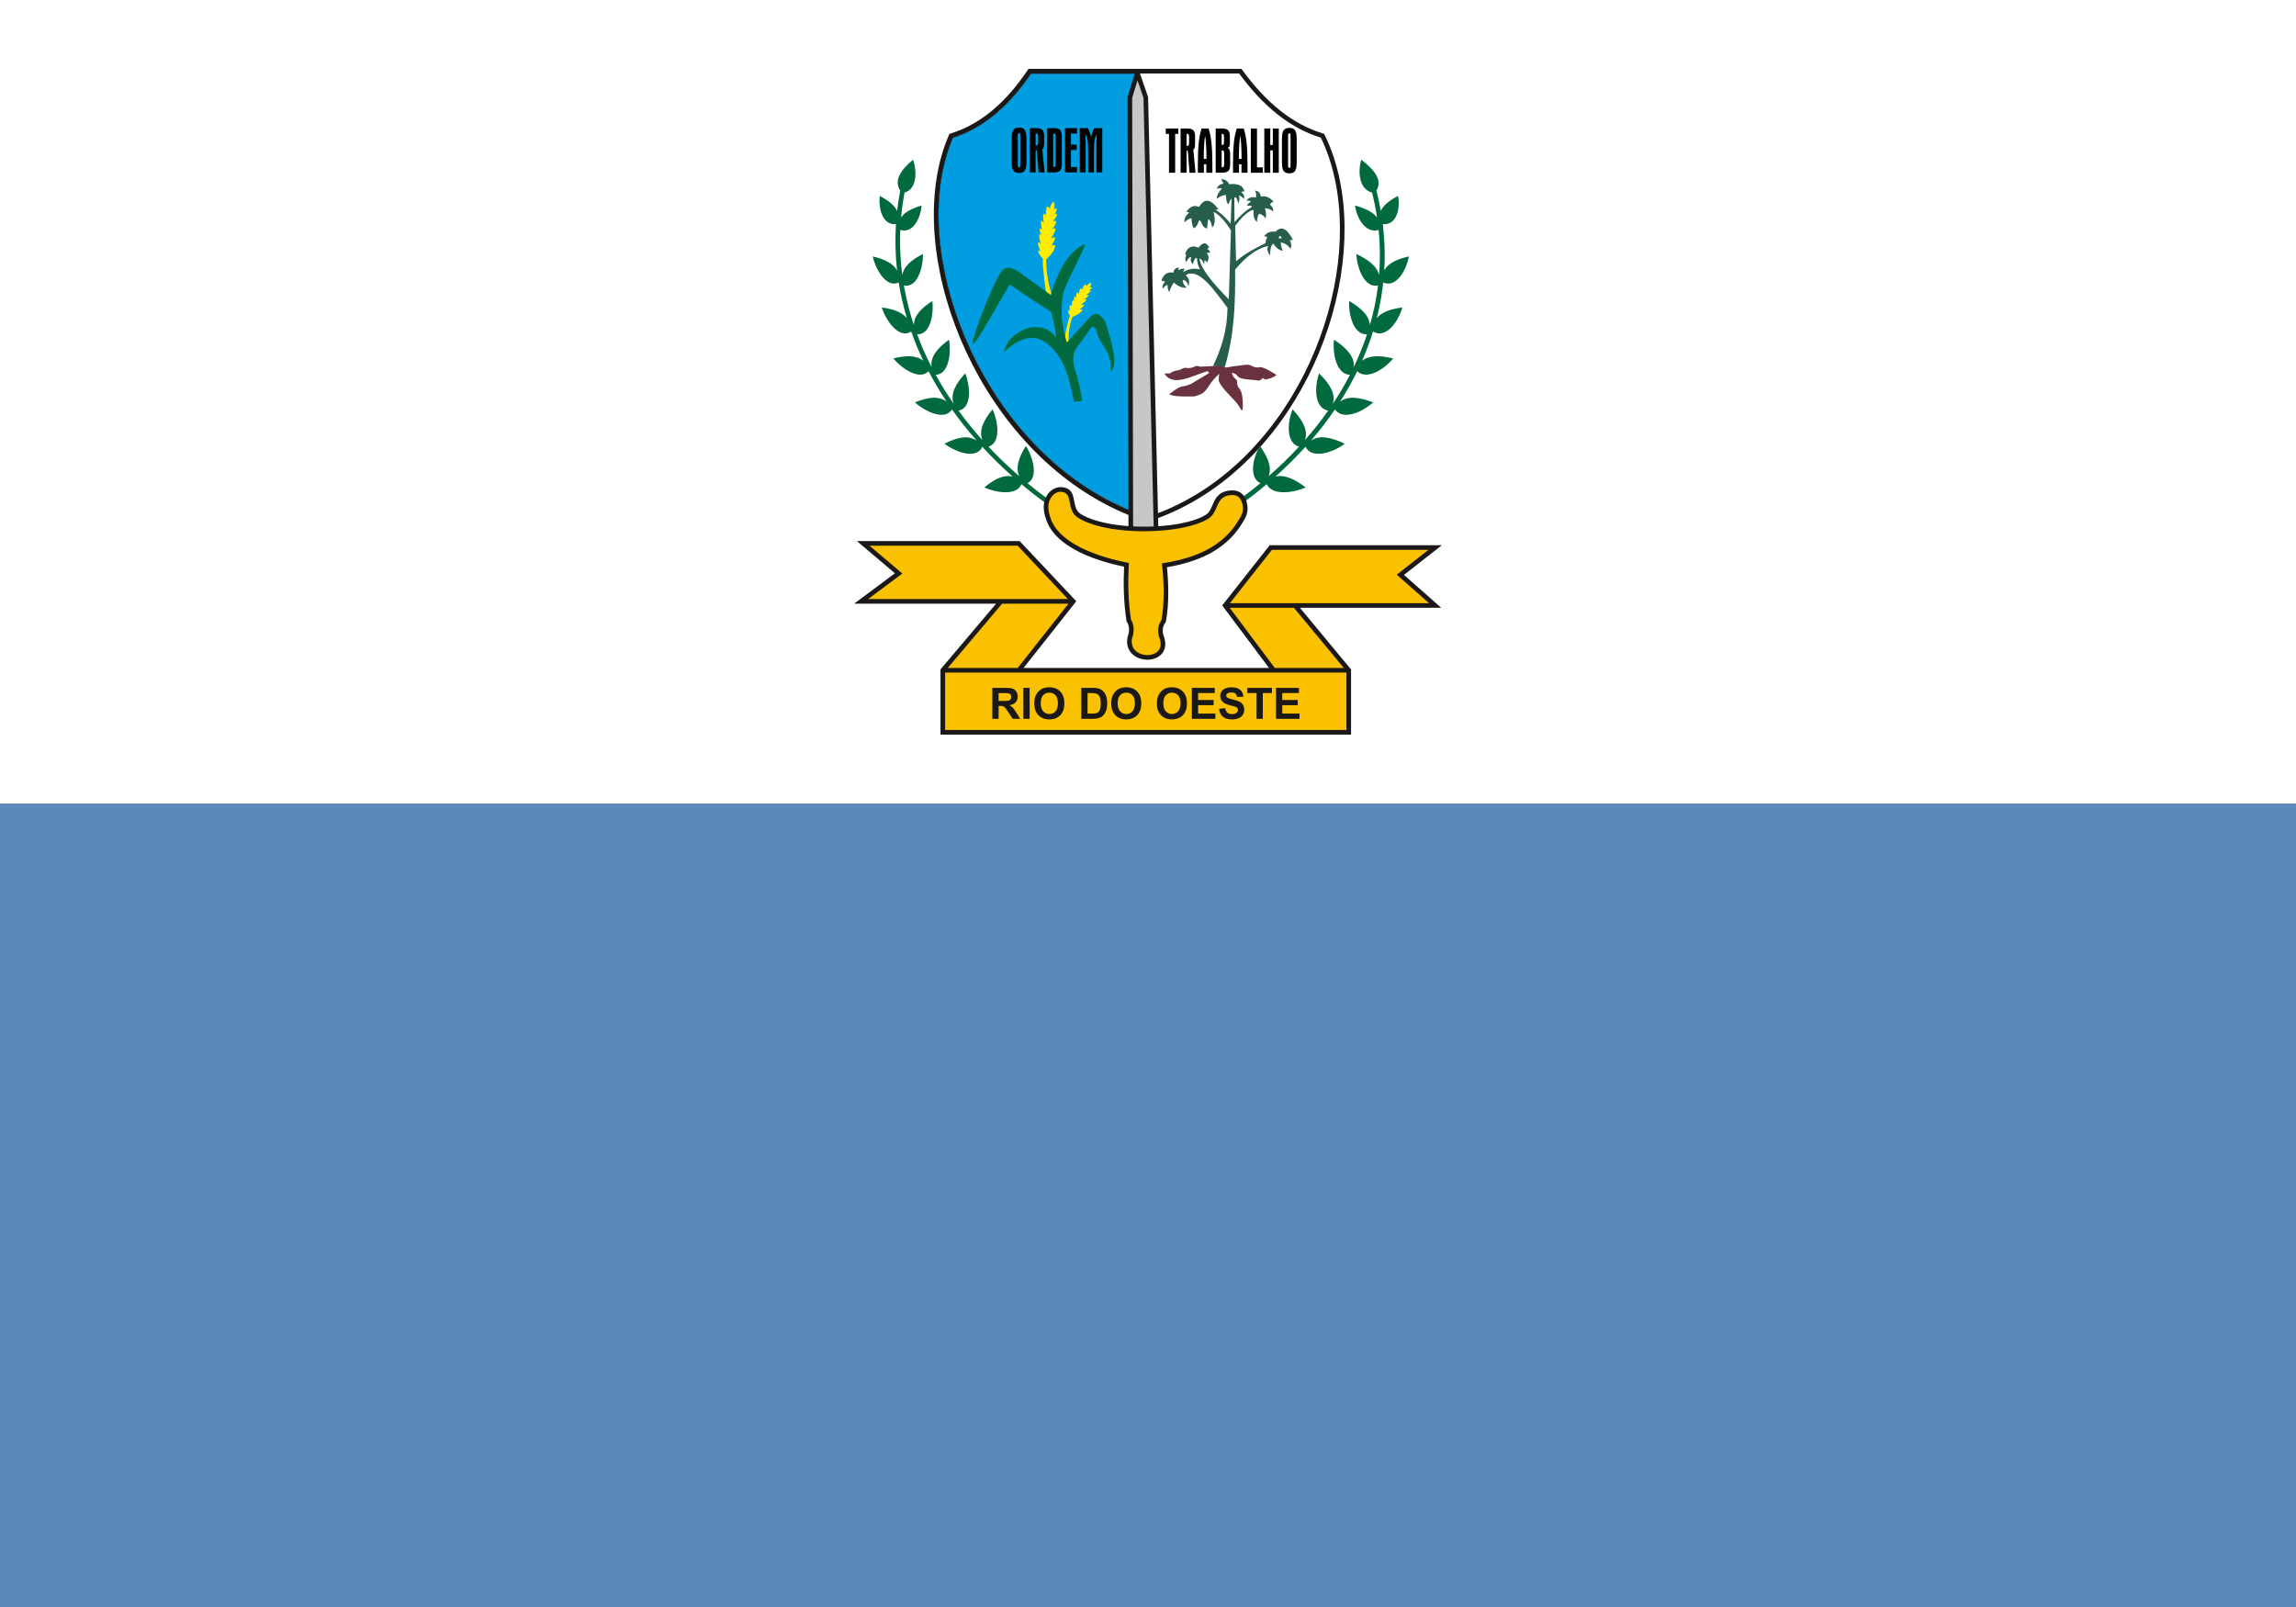
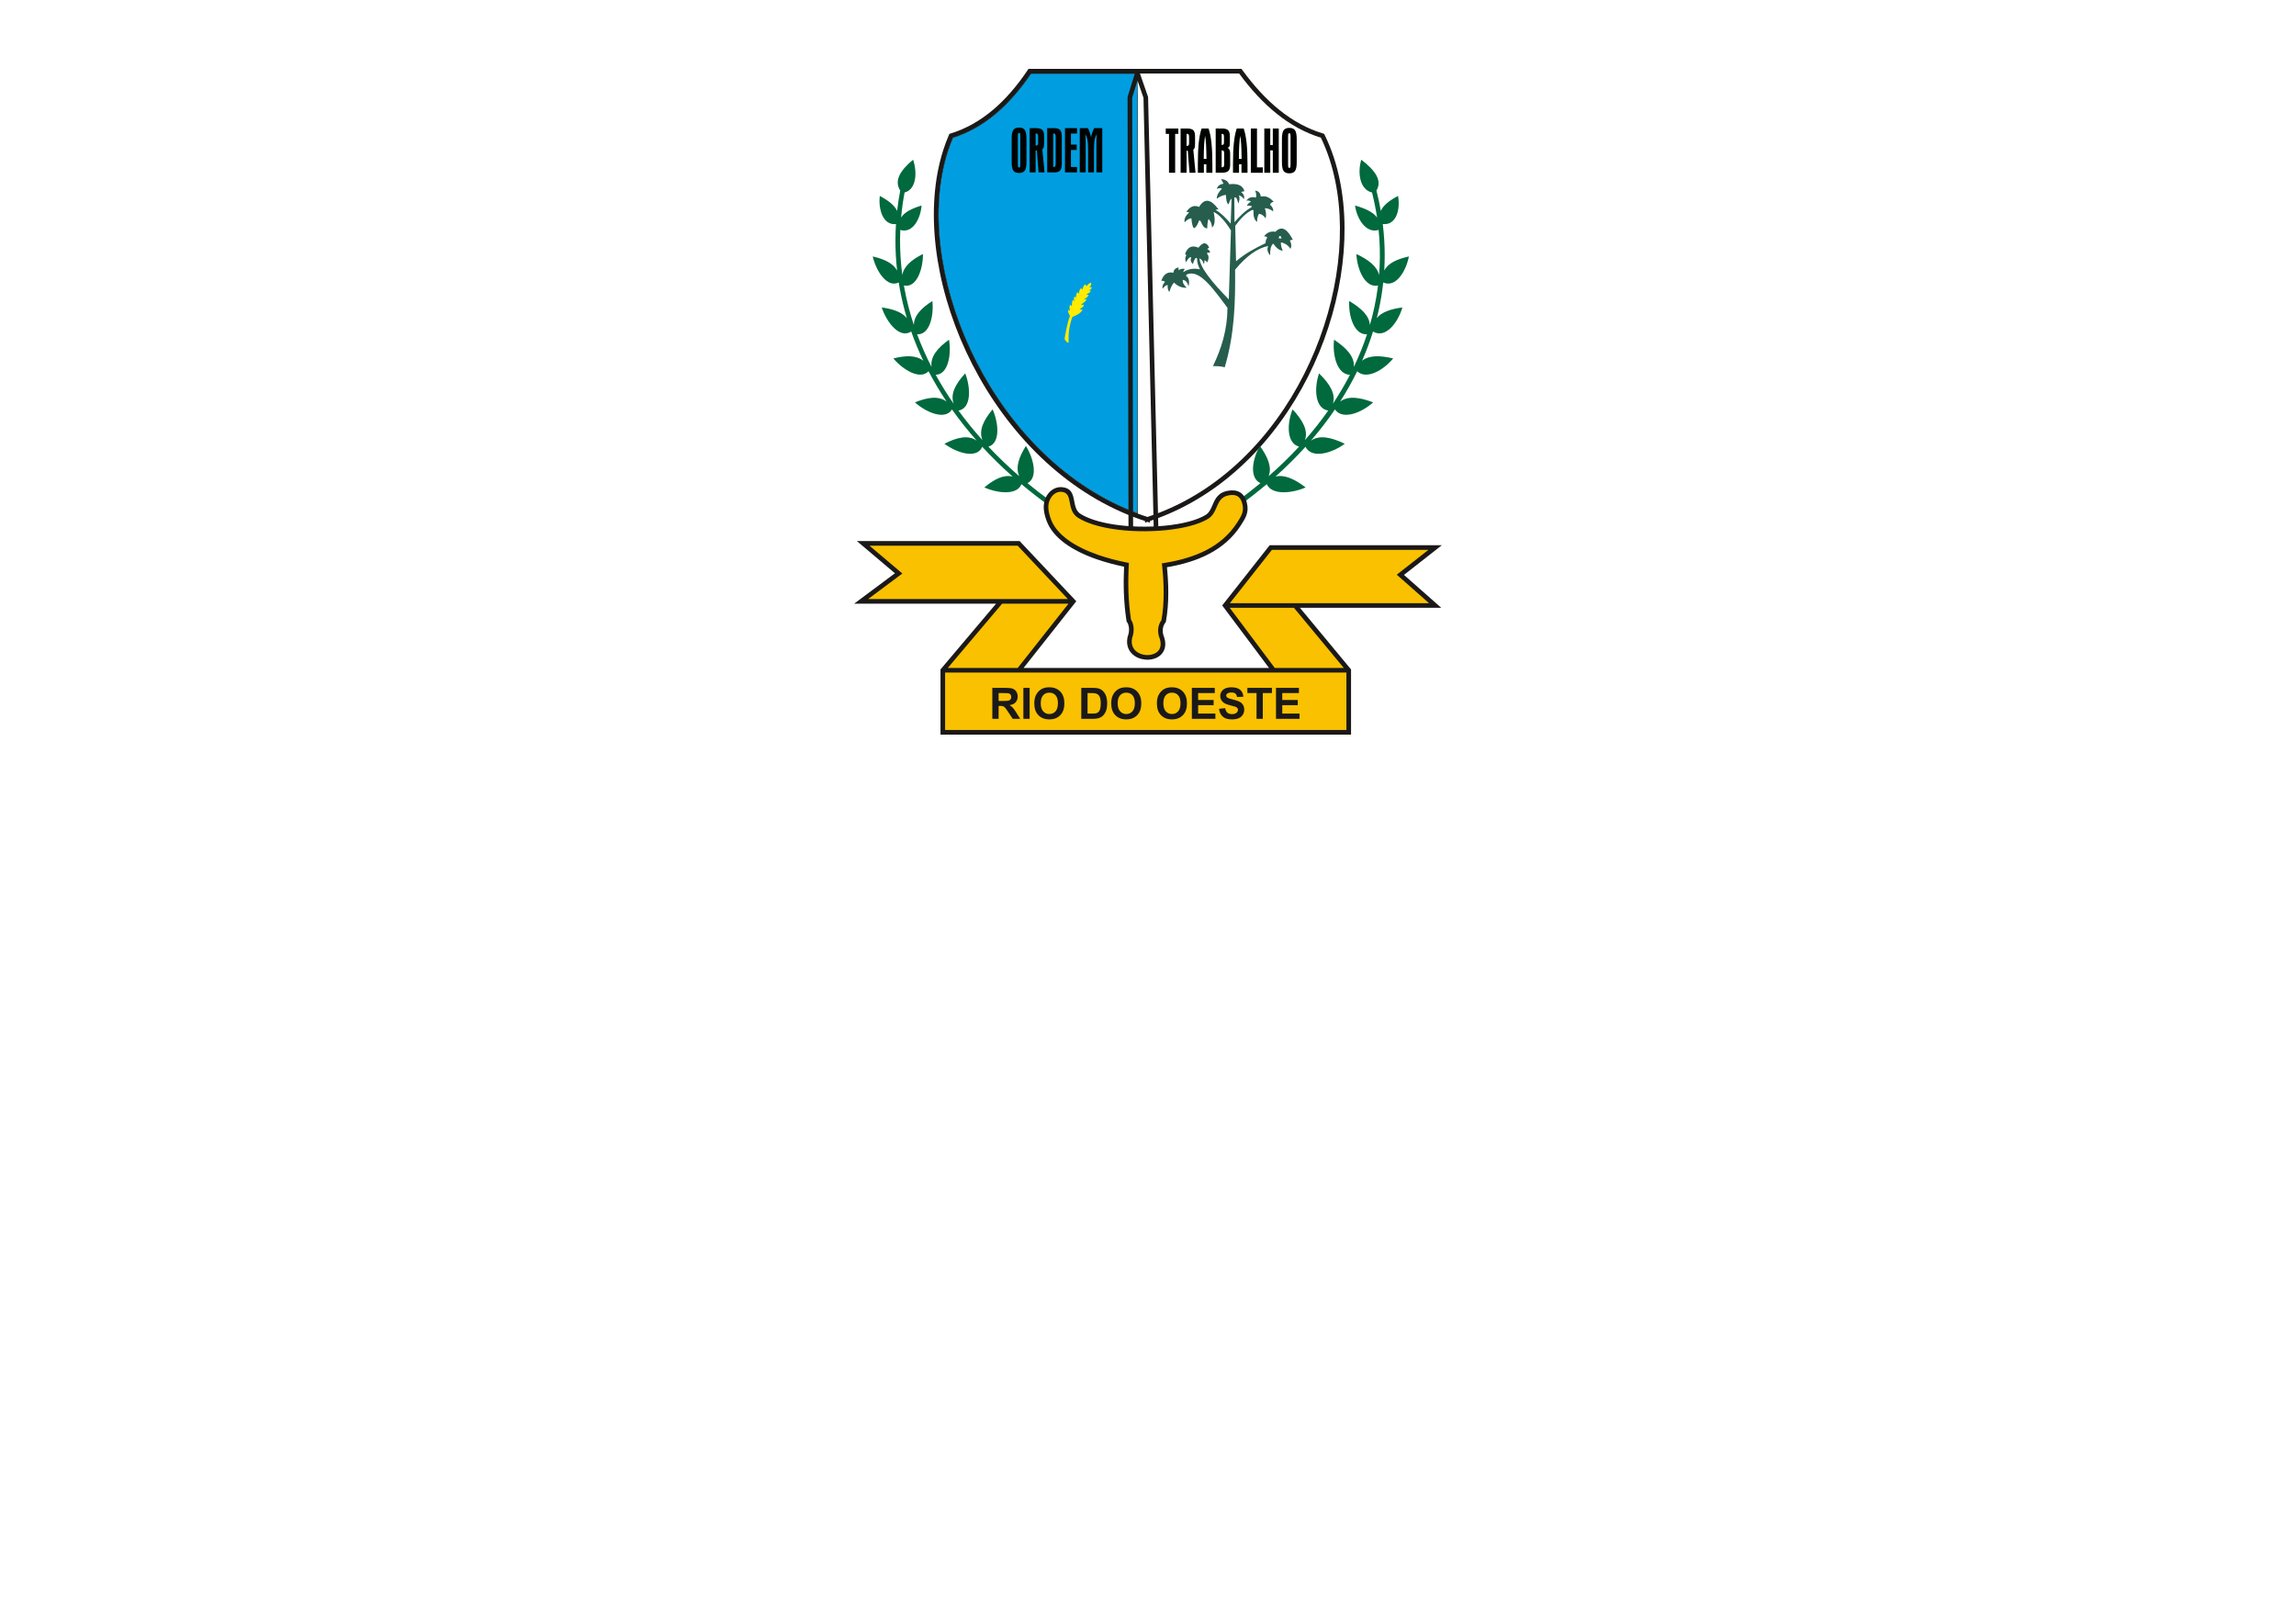
<svg xmlns="http://www.w3.org/2000/svg" version="1.1" width="1000" height="700" id="svg59">
  <defs id="defs63" />
  <rect style="display:inline;fill:#ffffff;stroke-width:1" id="rect5494" width="1000" height="700" x="0" y="0" />
-   <rect style="display:inline;fill:#5d89ba;fill-opacity:1" id="rect5518" width="1000" height="350" x="0" y="350" />
  <g id="Layer1000" transform="matrix(0.58,0,0,0.58,274.551,-130.105)" style="display:inline">
    <path d="m 380.908,279.52 v 330.482 c -3.271,-1.21 -6.497,-2.508 -9.679,-3.893 -52.322,-22.771 -92.386,-68.473 -115.966,-119.15 v -0.007 c -23.57,-50.654 -30.658,-106.213 -17.045,-148.742 1.152,-3.602 2.457,-7.112 3.911,-10.518 11.763,-3.703 22.429,-9.832 32.165,-18.008 9.697,-8.143 18.48,-18.324 26.512,-30.165 h 75.691 1.095 0.178 1.097 0.178 1.097 0.176 z" style="fill:#009ee0;fill-rule:evenodd;stroke:#1b1918;stroke-width:0.376;stroke-linecap:butt;stroke-linejoin:miter;stroke-dasharray:none" id="path2" />
    <path d="m 386.03,613.62 0.027,0.009 c 0.7,0.234 1.393,0.484 2.097,0.709 l 0.003,0.098 0.142,-0.049 0.145,0.049 -0.002,-0.098 C 508.094,575.346 563.378,415.173 519.755,326.276 495.693,319.071 475.527,301.853 458.025,277.781 h -76.609 -0.101 -0.482 z" style="fill:#ffffff;fill-rule:evenodd;stroke-width:1.739" id="path4" />
    <path d="m 300.807,279.52 c -8.033,11.841 -16.815,22.021 -26.512,30.165 -9.737,8.177 -20.402,14.306 -32.165,18.008 -1.454,3.406 -2.759,6.916 -3.911,10.518 -13.613,42.529 -6.525,98.088 17.045,148.742 v 0.007 c 23.58,50.676 63.644,96.379 115.966,119.15 5.55,2.415 11.237,4.572 17.054,6.448 l 0.009,-0.003 0.009,0.003 c 7.83,-2.572 15.367,-5.661 22.6,-9.21 47.888,-23.499 83.242,-67.412 103.217,-115.936 19.972,-48.514 24.558,-101.59 10.921,-143.437 -1.842,-5.652 -4.01,-11.084 -6.509,-16.257 -11.968,-3.694 -22.982,-9.826 -33.186,-18.014 -10.16,-8.152 -19.511,-18.339 -28.199,-30.185 h -75.728 -1.098 -0.176 -1.097 -0.178 -1.097 -0.178 -1.095 z m -28.74,27.502 c 9.654,-8.108 18.391,-18.308 26.381,-30.206 l 0.52,-0.774 h 0.92 76.609 1.095 0.178 1.097 0.178 1.097 0.176 1.098 76.609 0.882 l 0.524,0.72 c 8.665,11.917 17.977,22.129 28.085,30.24 10.062,8.074 20.925,14.074 32.734,17.61 l 0.723,0.217 0.337,0.686 c 2.727,5.556 5.067,11.368 7.029,17.387 13.889,42.62 9.258,96.577 -11.017,145.828 -20.271,49.242 -56.196,93.829 -104.9,117.729 -7.151,3.509 -14.561,6.568 -22.222,9.126 l 0.026,1.28 -1.918,-0.646 -1.8,0.617 -0.043,-1.223 c -5.668,-1.855 -11.211,-3.969 -16.621,-6.323 C 316.691,586.157 276.023,539.799 252.114,488.42 l -0.002,8.7e-4 c -23.919,-51.405 -31.076,-107.904 -17.195,-151.269 1.271,-3.971 2.719,-7.833 4.344,-11.568 l 0.318,-0.73 0.769,-0.235 c 11.591,-3.529 22.109,-9.525 31.719,-17.596 z" style="fill:#1b1918;fill-rule:evenodd;stroke-width:1.739" id="path6" />
-     <path d="m 375.793,622.167 -0.703,-324.707 5.623,-18.274 6.325,18.274 7.731,324.707 z" style="fill:#c5c7c8;fill-rule:evenodd;stroke-width:1.739" id="path8" />
    <path d="m 374.061,622.167 -0.703,-324.707 -5.2e-4,-0.266 0.075,-0.244 5.623,-18.274 0.755,-2.454 1.688,-0.058 0.851,2.458 6.325,18.273 0.089,0.257 0.005,0.266 7.731,324.707 0.042,1.78 h -1.774 -18.976 -1.728 z m 2.761,-324.441 0.698,322.702 h 15.474 l -7.682,-322.66 -4.501,-13.004 z" style="fill:#1b1918;fill-rule:evenodd;stroke-width:1.739" id="path10" />
    <path d="m 315.241,445.652 c -2.902,-9.19 -3.845,-18.381 -3.447,-27.573" style="fill:none;stroke-width:1.739" id="path12" />
    <path d="m 174.829,632.421 h 116.756 l 40.967,43.528 H 173.293 l 28.165,-20.996 z" style="display:inline;fill:#fac100;fill-rule:evenodd;stroke-width:1.739" id="path14" />
    <path d="m 234.617,727.703 h 304.819 v 46.6 H 234.617 Z" style="fill:#fac100;fill-rule:evenodd;stroke-width:1.739" id="path18" />
    <path d="M 604.332,635.527 H 480.918 l -34.31,43.528 h 157.723 l -26.117,-23.044 z" style="fill:#fac100;fill-rule:evenodd;stroke-width:1.739" id="path22" />
    <path d="m 278.344,675.982 -43.728,51.721 h 57.082 l 40.86,-51.721 z m 54.226,-0.014 0.014,-0.017 -0.032,-0.002 z" style="display:inline;fill:#fac100;fill-rule:evenodd;stroke-width:1.739" id="path26" />
    <path d="m 499.113,679.054 40.323,48.648 H 483.043 L 446.608,679.054 Z" style="display:inline;fill:#fac100;fill-rule:evenodd;stroke-width:1.739" id="path30" />
    <path d="m 271.81,764.173 v -23.262 h 9.893 c 2.486,0 4.294,0.211 5.42,0.628 1.132,0.417 2.031,1.159 2.707,2.226 0.677,1.072 1.018,2.29 1.018,3.666 0,1.749 -0.509,3.189 -1.533,4.326 -1.023,1.137 -2.55,1.852 -4.586,2.15 1.012,0.59 1.846,1.24 2.502,1.949 0.66,0.709 1.549,1.971 2.664,3.779 l 2.837,4.538 h -5.615 l -3.368,-5.079 c -1.208,-1.803 -2.036,-2.941 -2.485,-3.412 -0.444,-0.466 -0.915,-0.79 -1.414,-0.963 -0.504,-0.174 -1.294,-0.26 -2.377,-0.26 h -0.953 v 9.714 z m 4.711,-13.418 h 3.477 c 2.252,0 3.655,-0.097 4.218,-0.287 0.558,-0.189 1.002,-0.52 1.316,-0.985 0.319,-0.466 0.477,-1.051 0.477,-1.749 0,-0.785 -0.211,-1.413 -0.628,-1.9 -0.417,-0.482 -1.007,-0.785 -1.765,-0.91 -0.384,-0.054 -1.527,-0.081 -3.428,-0.081 h -3.666 z m 18.59,13.418 v -23.262 h 4.711 v 23.262 z m 8.215,-11.49 c 0,-2.372 0.357,-4.364 1.067,-5.978 0.525,-1.186 1.251,-2.253 2.166,-3.195 0.915,-0.942 1.917,-1.641 3.006,-2.101 1.451,-0.612 3.124,-0.921 5.019,-0.921 3.433,0 6.173,1.067 8.236,3.195 2.058,2.134 3.086,5.095 3.086,8.891 0,3.764 -1.023,6.709 -3.065,8.832 -2.041,2.128 -4.776,3.189 -8.193,3.189 -3.46,0 -6.216,-1.056 -8.258,-3.173 -2.041,-2.112 -3.065,-5.025 -3.065,-8.74 z m 4.84,-0.157 c 0,2.637 0.612,4.635 1.83,6 1.218,1.359 2.767,2.041 4.64,2.041 1.879,0 3.417,-0.677 4.624,-2.025 1.202,-1.354 1.803,-3.379 1.803,-6.081 0,-2.669 -0.585,-4.662 -1.759,-5.973 -1.17,-1.316 -2.724,-1.971 -4.668,-1.971 -1.939,0 -3.503,0.666 -4.689,1.993 -1.186,1.332 -1.782,3.336 -1.782,6.016 z m 30.432,-11.615 h 8.567 c 1.933,0 3.406,0.146 4.419,0.444 1.359,0.401 2.528,1.115 3.498,2.145 0.975,1.023 1.711,2.279 2.22,3.769 0.504,1.483 0.759,3.319 0.759,5.496 0,1.917 -0.239,3.563 -0.715,4.949 -0.579,1.695 -1.408,3.065 -2.485,4.11 -0.812,0.796 -1.912,1.413 -3.292,1.857 -1.035,0.33 -2.415,0.493 -4.148,0.493 h -8.821 z m 4.711,3.931 v 15.4 h 3.493 c 1.305,0 2.247,-0.076 2.826,-0.222 0.763,-0.189 1.391,-0.514 1.89,-0.969 0.504,-0.455 0.91,-1.202 1.224,-2.242 0.319,-1.04 0.477,-2.463 0.477,-4.261 0,-1.798 -0.157,-3.173 -0.477,-4.137 -0.314,-0.964 -0.758,-1.711 -1.327,-2.252 -0.568,-0.536 -1.289,-0.904 -2.166,-1.094 -0.65,-0.146 -1.933,-0.222 -3.839,-0.222 z m 17.778,7.841 c 0,-2.372 0.357,-4.364 1.067,-5.978 0.525,-1.186 1.251,-2.253 2.166,-3.195 0.915,-0.942 1.917,-1.641 3.005,-2.101 1.451,-0.612 3.124,-0.921 5.019,-0.921 3.433,0 6.173,1.067 8.236,3.195 2.058,2.134 3.086,5.095 3.086,8.891 0,3.764 -1.023,6.709 -3.065,8.832 -2.041,2.128 -4.776,3.189 -8.193,3.189 -3.46,0 -6.216,-1.056 -8.258,-3.173 -2.041,-2.112 -3.065,-5.025 -3.065,-8.74 z m 4.84,-0.157 c 0,2.637 0.612,4.635 1.831,6 1.218,1.359 2.767,2.041 4.64,2.041 1.879,0 3.417,-0.677 4.625,-2.025 1.202,-1.354 1.803,-3.379 1.803,-6.081 0,-2.669 -0.585,-4.662 -1.76,-5.973 -1.169,-1.316 -2.724,-1.971 -4.668,-1.971 -1.938,0 -3.503,0.666 -4.689,1.993 -1.186,1.332 -1.782,3.336 -1.782,6.016 z m 29.457,0.157 c 0,-2.372 0.357,-4.364 1.067,-5.978 0.525,-1.186 1.251,-2.253 2.166,-3.195 0.915,-0.942 1.917,-1.641 3.006,-2.101 1.451,-0.612 3.124,-0.921 5.019,-0.921 3.433,0 6.173,1.067 8.236,3.195 2.058,2.134 3.086,5.095 3.086,8.891 0,3.764 -1.023,6.709 -3.065,8.832 -2.041,2.128 -4.776,3.189 -8.193,3.189 -3.46,0 -6.216,-1.056 -8.258,-3.173 -2.041,-2.112 -3.065,-5.025 -3.065,-8.74 z m 4.841,-0.157 c 0,2.637 0.612,4.635 1.83,6 1.218,1.359 2.767,2.041 4.64,2.041 1.879,0 3.417,-0.677 4.624,-2.025 1.202,-1.354 1.803,-3.379 1.803,-6.081 0,-2.669 -0.585,-4.662 -1.759,-5.973 -1.17,-1.316 -2.724,-1.971 -4.668,-1.971 -1.938,0 -3.503,0.666 -4.689,1.993 -1.186,1.332 -1.782,3.336 -1.782,6.016 z m 21.405,11.647 v -23.262 h 17.219 v 3.931 h -12.508 v 5.166 h 11.631 v 3.932 h -11.631 v 6.303 h 12.963 v 3.931 z m 20.436,-7.537 4.581,-0.455 c 0.276,1.532 0.829,2.653 1.668,3.374 0.839,0.72 1.971,1.077 3.395,1.077 1.505,0 2.643,-0.319 3.406,-0.959 0.763,-0.639 1.148,-1.386 1.148,-2.242 0,-0.553 -0.163,-1.018 -0.482,-1.408 -0.319,-0.384 -0.883,-0.72 -1.684,-1.002 -0.546,-0.195 -1.792,-0.531 -3.742,-1.018 -2.507,-0.628 -4.267,-1.397 -5.279,-2.312 -1.424,-1.283 -2.134,-2.848 -2.134,-4.695 0,-1.186 0.336,-2.301 1.002,-3.336 0.672,-1.034 1.635,-1.819 2.897,-2.361 1.262,-0.542 2.778,-0.812 4.565,-0.812 2.908,0 5.101,0.644 6.569,1.939 1.473,1.294 2.242,3.016 2.317,5.177 l -4.711,0.163 c -0.2,-1.202 -0.628,-2.063 -1.283,-2.588 -0.655,-0.525 -1.641,-0.791 -2.951,-0.791 -1.354,0 -2.415,0.282 -3.178,0.845 -0.493,0.363 -0.742,0.845 -0.742,1.451 0,0.552 0.233,1.023 0.698,1.413 0.59,0.504 2.025,1.024 4.305,1.565 2.28,0.536 3.964,1.099 5.052,1.673 1.094,0.58 1.949,1.365 2.566,2.366 0.618,1.002 0.926,2.237 0.926,3.704 0,1.332 -0.368,2.583 -1.11,3.747 -0.742,1.164 -1.787,2.03 -3.141,2.593 -1.354,0.569 -3.043,0.85 -5.063,0.85 -2.94,0 -5.198,-0.677 -6.774,-2.036 -1.576,-1.354 -2.513,-3.33 -2.821,-5.924 z m 28.136,7.537 v -19.331 h -6.888 v -3.931 h 18.454 v 3.931 h -6.855 v 19.331 z m 14.615,0 v -23.262 h 17.219 v 3.931 h -12.508 v 5.166 h 11.631 v 3.932 h -11.631 v 6.303 h 12.963 v 3.931 z" style="display:inline;fill:#1b1918;fill-rule:evenodd;stroke-width:1.739" id="path34" />
    <path id="path16" style="display:inline;fill:#1b1918;fill-rule:evenodd;stroke-width:1.739" d="m 170.089,630.682 3.62,3.063 24.96,21.119 -26.414,19.693 -4.201,3.131 h 5.24 101.335 l -40.816,48.273 -0.937,1.107 v 2.364 44.871 1.739 h 1.739 304.82 1.739 v -1.739 -44.864 -2.36 l -0.927,-1.117 -37.444,-45.176 h 101.529 4.581 l -3.433,-3.029 -24.556,-21.67 24.475,-19.194 3.956,-3.104 h -5.023 -123.412 -0.842 l -0.523,0.666 -33.786,42.86 -1.348,1.708 1.321,1.762 33.834,45.176 H 295.277 l 37.41,-47.35 0.017,0.017 0.727,-0.941 1.426,-1.824 -1.528,-1.623 -40.48,-43.01 -0.516,-0.55 H 291.586 174.83 Z m 9.481,3.477 h 111.268 l 37.44,39.78 h -0.02 l 0.258,0.272 h -149.982 l 23.962,-17.866 1.752,-1.304 -1.671,-1.413 z m 302.188,3.107 h 117.547 l -22.159,17.377 -1.64,1.287 1.559,1.375 22.685,20.016 h -99.817 l -0.007,-0.007 H 499.112 450.19 Z M 279.146,677.719 h 49.832 l -38.113,48.243 h -52.508 z m 170.928,3.073 h 48.222 l 37.44,45.169 h -51.832 z m -213.721,48.647 h 301.343 v 43.125 H 236.354 Z" />
    <path d="m 202.639,367.435 c -4.797,-7.586 0.135,-15.206 9.656,-23.18 3.23,9.443 2.542,22.367 -6.398,24.64 -1.173,6.296 -2.034,12.565 -2.593,18.799 2.525,-4.029 8.06,-6.83 15.369,-9.027 -0.74,9.776 -6.647,21.274 -15.982,18.319 -0.102,2.408 -0.16,4.81 -0.172,7.206 -0.047,8.996 0.526,17.914 1.692,26.732 1.057,-6.59 6.965,-11.547 15.495,-15.842 0.096,11.5 -4.793,25.709 -14.306,23.648 0.105,0.608 0.214,1.216 0.325,1.823 1.722,9.436 4.122,18.744 7.163,27.894 0.026,-7.008 5.521,-12.745 13.898,-18.049 1.2,11.253 -2.146,25.583 -11.461,24.978 3.089,8.331 6.709,16.523 10.834,24.553 -1.024,-7.684 4.401,-14.237 13.129,-20.484 1.871,11.371 -0.653,26.103 -10.012,26.348 4.075,7.414 8.579,14.683 13.496,21.786 -2.653,-7.368 1.351,-14.926 8.697,-22.852 4.202,10.986 4.622,26.32 -5.087,27.938 5.536,7.607 11.547,15.014 17.999,22.2 -2.907,-7.194 0.724,-14.891 7.633,-23.113 4.632,10.544 5.841,25.426 -3.14,28.003 7.218,7.684 14.949,15.101 23.157,22.219 -2.947,-6.486 -0.381,-14.189 5.001,-22.751 5.93,9.641 9.162,23.884 1.165,27.964 5.5,4.541 11.195,8.955 17.081,13.228 l -2.038,2.812 c -6.781,-4.922 -13.315,-10.031 -19.589,-15.307 -3.053,8.369 -17.532,7.052 -27.84,2.474 7.529,-6.273 14.61,-9.819 21.247,-8.161 -8.087,-7.169 -15.701,-14.631 -22.808,-22.355 -3.971,9.315 -18.848,4.786 -28.412,-2.28 9.569,-4.938 17.897,-6.777 24.277,-2.31 -6.698,-7.591 -12.913,-15.421 -18.608,-23.469 -5.04,8.266 -19.102,2.467 -27.83,-5.306 9.655,-3.913 17.89,-5.046 23.801,-0.56 -4.971,-7.443 -9.505,-15.06 -13.573,-22.831 -6.3,6.716 -19.027,-0.868 -26.421,-9.606 9.4,-2.343 17.244,-2.475 22.498,1.757 -3.436,-7.207 -6.475,-14.539 -9.096,-21.976 -8.659,5.672 -18.351,-6.702 -22.14,-18.077 8.435,1.158 15.121,3.454 18.861,7.987 -2.163,-7.259 -3.936,-14.609 -5.292,-22.041 -0.285,-1.562 -0.55,-3.129 -0.799,-4.698 -8.741,4.261 -16.879,-8.362 -19.533,-19.548 8.756,2.005 15.4,5.132 18.323,10.611 -0.869,-7.715 -1.293,-15.504 -1.252,-23.351 0.02,-3.851 0.153,-7.715 0.399,-11.59 -9.834,1.159 -13.37,-11.35 -12.141,-21.121 6.408,3.441 11.13,7.095 13.007,11.284 0.575,-5.091 1.346,-10.196 2.321,-15.314 z" style="display:inline;fill:#00693d;fill-rule:evenodd;stroke-width:1.739" id="path36" />
    <path d="m 560.252,367.435 c 4.571,-7.586 -1.008,-15.206 -11.393,-23.18 -2.831,9.443 -1.376,22.367 8.078,24.64 1.583,6.296 2.838,12.565 3.777,18.799 -2.863,-4.029 -8.796,-6.83 -16.544,-9.027 1.329,9.776 8.146,21.274 17.714,18.319 0.244,2.408 0.441,4.81 0.591,7.206 0.562,8.996 0.473,17.914 -0.241,26.732 -1.478,-6.59 -7.923,-11.547 -17.065,-15.842 0.556,11.5 6.465,25.709 16.269,23.648 -0.075,0.608 -0.154,1.216 -0.235,1.823 -1.257,9.436 -3.231,18.744 -5.88,27.894 -0.426,-7.008 -6.486,-12.745 -15.525,-18.049 -0.609,11.253 3.697,25.583 13.379,24.978 -2.746,8.331 -6.055,16.523 -9.899,24.553 0.63,-7.684 -5.402,-14.237 -14.862,-20.484 -1.304,11.371 2.169,26.103 11.945,26.348 -3.827,7.414 -8.111,14.683 -12.834,21.786 2.346,-7.368 -2.26,-14.926 -10.374,-22.852 -3.756,10.986 -3.319,26.32 6.899,27.938 -5.341,7.607 -11.187,15.014 -17.507,22.2 2.622,-7.194 -1.604,-14.891 -9.279,-23.113 -4.23,10.544 -4.642,25.426 4.872,28.003 -7.091,7.684 -14.731,15.101 -22.886,22.219 2.704,-6.486 -0.412,-14.189 -6.514,-22.751 -5.635,9.641 -8.194,23.884 0.38,27.964 -5.478,4.541 -11.166,8.955 -17.061,13.228 l 2.285,2.812 c 6.792,-4.922 13.315,-10.031 19.558,-15.307 3.661,8.369 18.688,7.052 29.178,2.474 -8.211,-6.273 -15.798,-9.819 -22.626,-8.161 8.026,-7.169 15.542,-14.631 22.514,-22.355 4.672,9.315 19.931,4.786 29.503,-2.28 -10.262,-4.938 -19.052,-6.777 -25.453,-2.31 6.553,-7.591 12.589,-15.421 18.069,-23.469 5.728,8.266 20.064,2.467 28.724,-5.306 -10.293,-3.913 -18.947,-5.046 -24.856,-0.56 4.76,-7.443 9.055,-15.06 12.854,-22.831 6.954,6.716 19.795,-0.868 27.01,-9.606 -9.938,-2.343 -18.127,-2.475 -23.365,1.757 3.173,-7.207 5.924,-14.539 8.234,-21.976 9.355,5.672 18.758,-6.702 22.06,-18.077 -8.732,1.158 -15.574,3.454 -19.216,7.987 1.842,-7.259 3.272,-14.609 4.262,-22.041 0.208,-1.562 0.396,-3.129 0.565,-4.698 9.36,4.261 17.127,-8.362 19.258,-19.548 -9.018,2.005 -15.769,5.132 -18.505,10.611 0.466,-7.715 0.465,-15.504 -0.026,-23.351 -0.241,-3.851 -0.6,-7.715 -1.077,-11.59 10.322,1.159 13.297,-11.35 11.459,-21.121 -6.488,3.441 -11.204,7.095 -12.923,11.284 -0.89,-5.091 -1.985,-10.196 -3.294,-15.314 z" style="fill:#00693d;fill-rule:evenodd;stroke-width:1.739" id="path38" />
    <path d="m 337.26,611.821 c 21.763,13.393 76.671,12.438 95.746,0.622 7.415,-4.593 4.587,-16.092 16.503,-17.917 5.593,-0.856 10.058,0.859 11.78,7.981 1.541,6.379 -0.918,10.185 -4.398,15.547 -11.815,18.211 -31.73,26.974 -55.858,30.82 1.461,13.512 1.861,28.356 -0.574,41.87 -2.214,2.798 -3.023,6.519 -1.983,10.721 9.191,22.039 -27.818,21.672 -23.374,1.461 1.653,-4.08 1.506,-9.406 -0.809,-12.5 -2.191,-14.244 -2.478,-27.674 -1.748,-41.917 -27.035,-5.323 -52.231,-16.424 -58.445,-33.883 -2.009,-5.647 -3.153,-11.495 -0.072,-16.902 2.322,-4.077 6.196,-6.091 9.774,-5.802 11.348,0.919 4.512,14.392 13.457,19.898 z" style="fill:#fac100;fill-rule:evenodd;stroke-width:1.739" id="path40" />
    <path d="m 338.169,610.343 0.063,0.038 c 2.924,1.79 6.501,3.321 10.54,4.6 4.101,1.298 8.637,2.327 13.422,3.095 24.785,3.976 56.499,1.194 69.902,-7.108 2.578,-1.596 3.788,-4.408 5.005,-7.233 2.082,-4.837 4.18,-9.708 12.15,-10.929 3.172,-0.485 6.071,-0.213 8.49,1.23 2.424,1.447 4.253,4.004 5.234,8.062 0.861,3.562 0.6,6.419 -0.364,9.14 -0.923,2.604 -2.462,4.981 -4.265,7.76 -6.079,9.37 -14.234,16.305 -23.964,21.388 -9.224,4.818 -19.85,7.959 -31.454,9.931 0.636,6.305 1.032,12.889 1.012,19.491 -0.022,7.186 -0.539,14.379 -1.775,21.241 l -0.076,0.418 -0.25,0.329 -0.009,0.01 -0.021,0.02 c -0.246,0.311 -0.484,0.659 -0.708,1.038 -0.223,0.377 -0.415,0.751 -0.57,1.119 -0.84,1.986 -1.02,4.343 -0.402,6.938 2.741,6.667 1.62,11.597 -1.368,14.781 -2.343,2.497 -5.827,3.836 -9.47,4.044 -3.566,0.204 -7.331,-0.68 -10.333,-2.623 -4.315,-2.793 -7.067,-7.681 -5.554,-14.566 l 0.029,-0.13 0.06,-0.149 0.033,-0.082 0.002,10e-4 c 0.187,-0.47 0.354,-0.996 0.499,-1.563 0.146,-0.571 0.255,-1.129 0.325,-1.662 0.368,-2.801 -0.076,-5.671 -1.45,-7.509 l -0.259,-0.347 -0.067,-0.434 c -1.101,-7.157 -1.726,-14.144 -1.983,-21.156 -0.238,-6.493 -0.158,-12.976 0.15,-19.611 -3.312,-0.68 -6.606,-1.449 -9.851,-2.311 -3.697,-0.982 -7.324,-2.085 -10.829,-3.308 -18.211,-6.356 -32.924,-15.963 -37.598,-29.095 -1.051,-2.954 -1.877,-5.982 -2.04,-9.03 -0.168,-3.151 0.375,-6.282 2.097,-9.305 v -0.007 l 0.024,-0.041 c 0.368,-0.64 0.773,-1.24 1.207,-1.793 l 0.003,0.002 c 0.441,-0.563 0.904,-1.072 1.381,-1.523 h 0.007 c 2.558,-2.422 5.758,-3.561 8.795,-3.315 7.486,0.606 8.402,5.433 9.409,10.735 0.668,3.517 1.386,7.3 4.822,9.415 z m -1.744,3 -0.068,-0.041 h -0.007 c -4.735,-2.915 -5.604,-7.487 -6.411,-11.737 -0.747,-3.935 -1.428,-7.518 -6.271,-7.91 -2.091,-0.17 -4.324,0.643 -6.142,2.361 l 0.003,0.003 c -0.374,0.354 -0.725,0.738 -1.046,1.147 v 0.007 c -0.328,0.418 -0.638,0.877 -0.922,1.373 l -0.024,0.041 -0.003,-0.001 c -1.355,2.382 -1.781,4.879 -1.645,7.412 0.14,2.639 0.892,5.36 1.85,8.052 4.271,12.001 18.176,20.941 35.466,26.976 3.398,1.185 6.938,2.261 10.571,3.226 3.609,0.958 7.322,1.809 11.089,2.551 h 0.007 l 0.016,0.003 1.469,0.294 -0.077,1.499 c -0.363,7.081 -0.474,13.953 -0.222,20.809 0.246,6.692 0.843,13.41 1.894,20.35 1.726,2.567 2.294,6.203 1.839,9.666 -0.095,0.726 -0.227,1.421 -0.393,2.07 -0.16,0.625 -0.366,1.264 -0.619,1.908 -1.094,5.155 0.914,8.776 4.069,10.818 2.37,1.534 5.38,2.23 8.254,2.066 2.797,-0.16 5.428,-1.14 7.134,-2.958 2.118,-2.257 2.824,-5.954 0.639,-11.195 l -0.048,-0.116 -0.034,-0.136 c -0.84,-3.397 -0.595,-6.541 0.547,-9.24 0.232,-0.55 0.492,-1.064 0.774,-1.541 0.211,-0.356 0.449,-0.715 0.713,-1.071 1.145,-6.528 1.628,-13.372 1.649,-20.219 0.021,-7.005 -0.442,-14.036 -1.167,-20.751 l -0.177,-1.635 1.63,-0.26 c 11.89,-1.895 22.726,-4.993 32.017,-9.846 9.212,-4.812 16.924,-11.365 22.659,-20.206 1.676,-2.584 3.108,-4.793 3.899,-7.025 0.75,-2.117 0.948,-4.354 0.268,-7.17 -0.74,-3.063 -2.008,-4.926 -3.644,-5.902 -1.641,-0.979 -3.773,-1.138 -6.194,-0.768 -6.056,0.928 -7.772,4.909 -9.474,8.864 -1.43,3.321 -2.854,6.627 -6.377,8.809 -14.028,8.689 -46.803,11.668 -72.266,7.583 -4.996,-0.801 -9.703,-1.867 -13.925,-3.203 -4.284,-1.356 -8.116,-3.004 -11.301,-4.954 z" style="fill:#1b1918;fill-rule:evenodd;stroke-width:1.739" id="path42" />
    <path d="m 290.964,347.672 c 0,1.096 0.065,1.785 0.203,2.061 0.138,0.276 0.373,0.414 0.714,0.414 0.348,0 0.592,-0.138 0.73,-0.406 0.138,-0.268 0.203,-0.957 0.203,-2.069 v -21.048 c 0,-1.095 -0.065,-1.785 -0.203,-2.061 -0.138,-0.276 -0.381,-0.414 -0.73,-0.414 -0.341,0 -0.576,0.138 -0.714,0.414 -0.138,0.276 -0.203,0.966 -0.203,2.061 z m -4.625,-19.19 c 0,-3.156 0.422,-5.339 1.258,-6.556 0.844,-1.209 2.272,-1.817 4.285,-1.817 2.028,0 3.456,0.608 4.3,1.817 0.836,1.217 1.258,3.4 1.258,6.556 v 17.429 c 0,3.14 -0.422,5.314 -1.258,6.516 -0.844,1.209 -2.272,1.809 -4.3,1.809 -2.029,0 -3.465,-0.6 -4.292,-1.793 -0.836,-1.201 -1.25,-3.376 -1.25,-6.532 z m 13.486,25.316 v -33.251 h 4.763 c 2.304,0 3.895,0.438 4.771,1.306 0.884,0.876 1.322,2.402 1.322,4.585 v 4.925 c 0,1.647 -0.097,2.832 -0.3,3.554 -0.195,0.73 -0.535,1.233 -1.014,1.501 l 1.647,17.38 h -4.479 l -1.307,-16.553 h -0.925 v 16.553 z m 6.378,-22.484 v -4.374 c 0,-0.933 -0.114,-1.557 -0.341,-1.874 -0.235,-0.317 -0.657,-0.479 -1.274,-0.479 h -0.284 v 9.055 h 0.187 c 0.665,0 1.12,-0.154 1.355,-0.462 0.236,-0.309 0.357,-0.934 0.357,-1.867 z m 6.816,-10.767 h 5.193 c 2.207,0 3.716,0.479 4.536,1.428 0.82,0.949 1.225,2.734 1.225,5.347 v 19.701 c 0,2.613 -0.406,4.398 -1.225,5.348 -0.82,0.949 -2.329,1.428 -4.536,1.428 h -5.193 z m 6.378,26.29 v -19.328 c 0,-1.282 -0.114,-2.094 -0.341,-2.426 -0.235,-0.333 -0.673,-0.495 -1.322,-0.495 h -0.236 v 25.17 h 0.236 c 0.649,0 1.087,-0.17 1.322,-0.503 0.227,-0.333 0.341,-1.136 0.341,-2.418 z m 6.962,6.962 v -33.251 h 9.055 v 4.041 h -4.576 v 8.325 h 4.341 v 4.041 h -4.341 v 12.804 h 4.576 v 4.041 z m 17.388,0 V 337.578 c 0,-3.773 -0.162,-6.483 -0.486,-8.13 -0.325,-1.647 -0.86,-3.124 -1.599,-4.422 0.081,1.25 0.138,2.402 0.179,3.449 0.041,1.047 0.057,2.036 0.057,2.969 v 22.355 h -4.43 v -33.251 h 6.134 c 0.463,0.9 0.892,1.907 1.274,3.026 0.389,1.112 0.746,2.378 1.063,3.781 0.301,-1.387 0.65,-2.645 1.039,-3.757 0.389,-1.12 0.82,-2.134 1.298,-3.051 h 6.085 v 33.251 h -4.382 v -22.355 c 0,-0.966 0.016,-1.971 0.057,-3.026 0.041,-1.055 0.106,-2.191 0.178,-3.392 -0.738,1.298 -1.274,2.775 -1.598,4.422 -0.324,1.647 -0.486,4.357 -0.486,8.13 v 16.22 z" style="fill:#000200;fill-rule:evenodd;stroke-width:1.739" id="path44" />
    <path d="m 404.472,354.061 v -29.211 h -2.434 v -4.041 h 9.445 v 4.041 h -2.385 v 29.211 z m 8.715,0 v -33.251 h 4.763 c 2.304,0 3.895,0.438 4.771,1.306 0.884,0.876 1.322,2.402 1.322,4.585 v 4.925 c 0,1.647 -0.097,2.832 -0.3,3.554 -0.195,0.73 -0.535,1.233 -1.014,1.501 l 1.647,17.38 h -4.479 l -1.306,-16.553 h -0.925 v 16.553 z m 6.378,-22.484 v -4.374 c 0,-0.933 -0.114,-1.557 -0.341,-1.874 -0.235,-0.317 -0.657,-0.479 -1.273,-0.479 h -0.284 v 9.055 h 0.187 c 0.665,0 1.12,-0.154 1.355,-0.462 0.236,-0.309 0.357,-0.934 0.357,-1.867 z m 12.95,22.484 v -6.378 h -1.85 v 6.378 h -4.527 v -6.426 c 0,-6.507 0.227,-11.895 0.673,-16.171 0.455,-4.268 1.169,-7.822 2.15,-10.654 h 5.209 c 0.982,2.864 1.704,6.458 2.174,10.767 0.463,4.309 0.698,9.656 0.698,16.058 v 6.426 z m -0.933,-27.75 c -0.325,1.964 -0.568,4.284 -0.739,6.954 -0.162,2.67 -0.259,6.126 -0.275,10.378 h 2.044 c -0.065,-4.739 -0.179,-8.341 -0.324,-10.816 -0.154,-2.475 -0.389,-4.649 -0.706,-6.515 z m 14.321,21.332 v -8.074 c 0,-0.9 -0.114,-1.509 -0.333,-1.825 -0.219,-0.316 -0.633,-0.479 -1.234,-0.479 h -0.333 v 12.707 h 0.195 c 0.658,0 1.112,-0.154 1.347,-0.463 0.236,-0.308 0.357,-0.933 0.357,-1.866 z m -0.146,-16.748 v -3.692 c 0,-0.933 -0.106,-1.557 -0.308,-1.874 -0.211,-0.317 -0.592,-0.479 -1.152,-0.479 h -0.292 v 8.325 h 0.292 c 0.576,0 0.958,-0.154 1.16,-0.455 0.203,-0.3 0.3,-0.909 0.3,-1.825 z m -6.231,-10.086 h 4.576 c 2.296,0 3.887,0.438 4.763,1.306 0.884,0.876 1.322,2.402 1.322,4.592 v 4.682 c 0,1.493 -0.13,2.475 -0.381,2.954 -0.251,0.471 -0.714,0.779 -1.379,0.925 0.649,0.3 1.144,0.811 1.468,1.533 0.325,0.722 0.487,1.655 0.487,2.816 v 8.503 c 0,2.183 -0.438,3.716 -1.322,4.585 -0.876,0.876 -2.467,1.306 -4.763,1.306 h -4.771 z m 19.377,33.251 v -6.378 h -1.85 v 6.378 h -4.527 v -6.426 c 0,-6.507 0.227,-11.895 0.673,-16.171 0.455,-4.268 1.169,-7.822 2.15,-10.654 h 5.209 c 0.982,2.864 1.704,6.458 2.175,10.767 0.463,4.309 0.698,9.656 0.698,16.058 v 6.426 z m -0.933,-27.75 c -0.325,1.964 -0.568,4.284 -0.739,6.954 -0.162,2.67 -0.259,6.126 -0.275,10.378 h 2.044 c -0.065,-4.739 -0.178,-8.341 -0.324,-10.816 -0.154,-2.475 -0.389,-4.649 -0.706,-6.515 z m 7.944,27.75 v -33.251 h 4.625 v 29.21 h 4.382 v 4.041 z m 10.127,0 v -33.251 h 4.479 v 12.414 h 1.899 v -12.414 h 4.479 v 33.251 h -4.479 v -16.796 h -1.899 v 16.796 z m 17.859,-6.126 c 0,1.096 0.065,1.785 0.203,2.061 0.138,0.276 0.373,0.414 0.714,0.414 0.348,0 0.592,-0.138 0.73,-0.406 0.138,-0.268 0.203,-0.957 0.203,-2.069 v -21.048 c 0,-1.095 -0.065,-1.785 -0.203,-2.061 -0.138,-0.276 -0.381,-0.414 -0.73,-0.414 -0.341,0 -0.576,0.138 -0.714,0.414 -0.138,0.276 -0.203,0.966 -0.203,2.061 z m -4.625,-19.19 c 0,-3.156 0.422,-5.339 1.258,-6.556 0.844,-1.209 2.272,-1.817 4.285,-1.817 2.028,0 3.456,0.608 4.3,1.817 0.836,1.217 1.258,3.4 1.258,6.556 v 17.429 c 0,3.14 -0.422,5.315 -1.258,6.516 -0.844,1.209 -2.272,1.809 -4.3,1.809 -2.029,0 -3.465,-0.6 -4.292,-1.793 -0.836,-1.201 -1.25,-3.376 -1.25,-6.532 z" style="fill:#000200;fill-rule:evenodd;stroke-width:1.739" id="path46" />
-     <path d="m 312.234,419.136 c 2.796,-2.761 6.216,-5.786 6.906,-10.655 -0.625,-0.098 -2.335,-0.131 -2.96,0.296 1.214,-2.301 3.215,-4.11 2.466,-6.413 -0.789,0.329 -1.875,0.461 -2.664,0.789 1.647,-2.73 3.622,-5.724 3.157,-7.399 -0.541,-0.334 -1.97,0.483 -2.512,0.675 1.753,-1.749 3.226,-4.288 3.138,-6.037 -0.525,-0.248 -1.674,-0.201 -2.461,0.339 1.21,-1.895 2.981,-3.691 3.117,-5.586 -0.511,-0.613 -1.514,-0.043 -2.024,0.133 1.262,-1.238 1.863,-3.267 1.805,-4.506 -0.584,-0.117 -1.66,0.423 -2.242,0.832 0.574,-1.749 1.081,-4.09 -0.163,-5.642 -1.364,0.371 -2.333,2.829 -2.808,5.008 -0.38,-0.729 -1.58,-1.888 -2.221,-1.304 -0.714,1.823 -0.735,4.532 -0.656,6.354 -0.452,-0.759 -1.035,-1.123 -1.749,-1.093 -0.753,2.003 -0.35,4.467 0.219,6.997 -0.321,-0.832 -1.199,-1.664 -2.045,-1.707 -0.558,2.187 0.231,4.768 0.514,6.954 -0.51,-0.963 -1.02,-1.401 -1.53,-1.312 -0.623,1.968 0.748,3.541 1.248,5.509 -0.364,-0.977 -1.32,-1.165 -1.685,-1.354 -0.373,2.221 0.394,4.726 1.093,7.215 -0.583,-0.554 -1.462,-0.945 -2.045,-0.973 -0.255,1.98 0.722,4.371 2.045,6.877 -0.484,-0.437 -1.265,-0.776 -1.848,-1.016 -0.147,2.729 1.738,4.544 3.434,6.482 -0.577,4.004 2.228,27.201 3.061,27.867 l 3.453,2.762 0.987,-0.789 c -2.705,-8.143 -4.966,-17.211 -5.032,-29.302 z" style="fill:#ffec00;fill-rule:evenodd;stroke-width:1.739" id="path48" />
    <path d="m 331.903,462.359 c 2.752,-1.193 6.038,-2.435 7.662,-5.316 -0.454,-0.175 -1.748,-0.509 -2.32,-0.359 1.443,-1.199 3.375,-1.95 3.325,-3.509 -0.675,0.059 -1.531,-0.059 -2.206,-3.5e-4 1.87,-1.385 4.049,-2.872 4.073,-3.992 -0.337,-0.305 -1.609,-0.063 -2.064,-0.043 1.729,-0.759 3.424,-2.057 3.752,-3.154 -0.343,-0.249 -1.229,-0.431 -1.95,-0.242 1.349,-0.948 3.102,-1.734 3.634,-2.88 -0.25,-0.472 -1.143,-0.304 -1.571,-0.288 1.241,-0.534 2.156,-1.677 2.391,-2.453 -0.418,-0.179 -1.359,-0.043 -1.895,0.103 0.831,-0.975 1.746,-2.329 1.15,-3.515 -1.122,-0.021 -2.414,1.32 -3.268,2.579 -0.124,-0.52 -0.777,-1.455 -1.397,-1.212 -0.955,0.995 -1.582,2.665 -1.933,3.804 -0.173,-0.551 -0.534,-0.883 -1.085,-0.996 -1.026,1.099 -1.274,2.695 -1.413,4.362 -0.056,-0.573 -0.537,-1.247 -1.172,-1.429 -0.918,1.248 -0.9,2.987 -1.178,4.39 -0.171,-0.688 -0.46,-1.052 -0.869,-1.091 -0.918,1.101 -0.23,2.324 -0.293,3.631 -0.057,-0.67 -0.742,-0.962 -0.977,-1.145 -0.785,1.303 -0.767,2.991 -0.796,4.657 -0.319,-0.449 -0.899,-0.851 -1.337,-0.976 -0.641,1.177 -0.437,2.832 0.005,4.622 -0.27,-0.359 -0.787,-0.711 -1.177,-0.966 -0.728,1.659 0.298,3.125 1.151,4.633 -1.342,2.367 -4.443,17.209 -3.959,17.773 l 2.005,2.339 0.929,-0.307 c -0.221,-5.525 0.104,-11.54 2.783,-19.02 z" style="fill:#ffec00;fill-rule:evenodd;stroke-width:1.739" id="path50" />
    <path d="m 437.484,499.275 c 6.319,-13.091 10.832,-27.197 10.903,-43.8 -10.532,-14.012 -21.144,-29.562 -30.704,-24.92 l -0.51,0.861 c 2.495,1.633 2.75,4.495 1.988,7.918 -0.878,-3.042 -2.322,-4.653 -4.332,-4.832 -0.264,1.968 0.725,3.936 2.968,5.905 -3.796,0.223 -6.92,-1.253 -9.585,-3.892 -1.878,2.192 -2.687,4.563 -3.499,7.113 -0.92,-1.071 -1.416,-3.085 -1.237,-5.234 -1.478,0.041 -2.667,1.34 -3.815,2.818 -0.456,-1.745 0.16,-3.49 1.85,-5.234 -0.927,-0.626 -1.861,-0.895 -2.802,-0.805 1.52,-4.362 4.124,-7.046 9.114,-6.04 0.042,-2.058 1.322,-3.4 3.839,-4.026 -0.014,0.716 -0.029,1.432 -0.043,2.147 1.587,-1.029 3.159,-1.342 4.716,-0.94 -0.691,0.802 -1.063,1.604 -1.118,2.405 3.281,-2.257 7.526,-3.227 12.456,-2.112 -1.338,-2.938 -2.304,-5.466 -2.02,-7.997 l -0.961,-0.751 c -1.188,1.161 -1.76,2.951 -2.245,4.832 -1.669,-1.521 -2.082,-3.222 -1.239,-5.1 -1.285,-0.589 -2.621,1.338 -3.965,3.624 -0.815,-1.745 -0.734,-3.49 0.24,-5.234 -0.307,-0.313 -0.613,-0.626 -0.92,-0.939 1.902,-5.559 5.414,-6.655 10.027,-4.698 3.789,-4.877 6.229,-3.847 8.056,-0.134 -0.5,0.358 -0.999,0.716 -1.498,1.074 1.285,0.581 2.027,1.521 2.225,2.818 -0.846,-0.224 -1.699,-0.09 -2.558,0.403 1.708,1.789 1.796,4.115 0.262,6.979 -0.516,-1.074 -1.221,-1.611 -2.115,-1.611 0.249,0.939 0.14,1.879 -0.325,2.818 -0.536,-2.135 -1.616,-3.563 -3.24,-4.282 0.407,6.761 9.226,17.772 21.977,30.768 0.539,-17.271 1.078,-34.543 1.618,-51.815 -4.353,-6.913 -8.664,-11.813 -12.919,-13.849 l -0.072,0.122 c 1.147,5.257 1.195,9.507 -1.172,11.542 -0.342,-3.042 -1.238,-5.19 -2.689,-6.442 -0.719,2.371 -0.946,4.742 -0.949,7.113 -4.311,-0.347 -3.972,-6.051 -6.052,-6.039 -0.959,2.424 -1.851,4.94 -3.877,5.905 -1.15,-0.709 -1.622,-3.933 -1.996,-7.516 -2.669,0.526 -3.803,1.829 -5.028,3.087 -0.687,-2.506 0.839,-5.011 3.373,-7.516 -0.713,-0.134 -1.426,-0.268 -2.139,-0.403 3.487,-4.825 6.597,-4.891 9.602,-3.624 4.26,-7.17 9.195,-5.626 14.591,1.879 -0.821,-0.118 -1.548,0.012 -2.181,0.39 3.801,2.063 7.568,5.827 11.322,10.284 l 0.652,-18.856 c -1.157,0.982 -1.742,2.658 -2.199,4.289 -1.603,-0.576 -1.893,-3.889 -2.007,-6.979 -2.508,0.041 -4.725,1.34 -6.902,2.818 -0.105,-2.551 1.512,-5.101 3.912,-7.65 -1.285,-0.585 -2.59,-0.226 -3.898,0.268 0.7,-2.506 2.599,-3.535 5.044,-3.892 -0.603,-1.163 -1.206,-2.327 -1.809,-3.49 2.68,0.201 4.897,1.184 6.095,3.892 7.288,-0.873 10.328,1.453 11.437,5.234 -0.854,0.179 -1.707,0.358 -2.561,0.537 2.334,1.834 2.7,3.668 2.171,5.503 -1.035,-1.883 -2.41,-2.508 -3.833,-2.953 0.942,2.057 0.453,4.115 -0.393,6.174 -0.585,-2.058 -0.823,-3.58 -1.787,-4.563 -0.436,-0.061 -0.837,-0.071 -1.204,-0.038 0.003,6.08 0.176,12.629 0.142,18.602 4.055,-4.565 8.176,-8.785 12.814,-11.264 l 0.064,-0.857 c -1.199,-0.403 -2.406,-0.448 -3.621,-0.134 0.518,-1.253 1.568,-2.326 3.152,-3.221 -1.192,-0.761 -2.396,-0.984 -3.61,-0.671 1.834,-2.215 3.958,-3.287 7.159,-2.282 0.755,-1.744 0.252,-3.489 -0.431,-5.234 2.501,0.224 3.903,1.7 4.205,4.429 4.408,-0.949 7.18,1.247 9.719,3.892 -1.437,0.223 -2.347,0.984 -2.73,2.282 1.98,1.655 2.483,3.31 2.316,4.966 -1.893,-1.521 -3.98,-2.326 -6.259,-2.416 0.843,2.55 1.239,5.1 0.651,7.65 -1.48,-2.059 -3.156,-3.222 -5.03,-3.49 -1.084,1.654 -1.441,3.802 -1.467,6.174 -2.314,-1.701 -2.877,-4.877 -2.643,-8.724 l -0.842,-0.352 c -4.611,2.021 -8.839,6.488 -12.906,11.986 0.202,8.874 0.405,17.749 0.608,26.623 6.791,-5.795 14.162,-9.781 22.177,-13.593 -0.026,-1.605 0.403,-2.982 1.286,-4.129 -0.654,-0.851 -1.498,-1.163 -2.531,-0.94 2.208,-2.953 5.094,-4.116 8.66,-3.489 4.936,-5.192 9.201,-1.523 13.162,6.174 -0.757,-0.224 -1.519,-0.089 -2.29,0.403 1.206,2.281 1.343,4.384 0.41,6.308 -1.47,-2.551 -3.852,-4.206 -7.147,-4.966 -0.225,2.102 0.495,4.205 1.349,6.308 -2.412,-0.18 -4.792,-1.969 -7.139,-5.369 -2.1,1.829 -2.345,5.232 -2.326,8.858 -1.789,-2.069 -2.642,-4.343 -1.471,-7.066 -7.877,1.647 -16.151,7.26 -24.839,17.799 0.226,23.945 -0.333,48.172 -7.776,73.286 -4.321,-1.062 -5.598,-0.676 -8.857,-0.859 z m 49.812,-97.655 -0.438,1.745 h 2.282 l -0.904,-1.745 z" style="fill:#265d4d;fill-rule:evenodd;stroke-width:1.739" id="path52" />
-     <path d="m 437.45,499.26 c -3.19,0.143 -6.381,0.286 -9.571,0.43 -1.2,-0.423 -2.517,-0.819 -3.621,-0.262 -2.506,1.265 -4.75,1.629 -6.957,1.177 -1.676,-0.343 -3.311,0.811 -4.837,1.557 -2.804,0.428 -5.466,1 -7.143,2.579 -1.433,0.036 -2.866,0.071 -4.3,0.107 6.294,10.404 20.713,1.718 32.053,-1.719 0.894,0.071 1.35,0.573 1.366,1.504 -4.459,2.65 -8.917,5.301 -13.376,7.951 -2.386,1.11 -4.764,1.79 -7.132,2.041 -2.35,0.65 -4.72,2.308 -7.094,4.11 -2.166,1.644 -3.108,1.691 0.18,2.553 3.871,1.016 10.45,0.77 16.541,0.751 6.01,-1.87 7.226,-2.265 10.974,-8.091 2.162,-3.362 4.8,-6.32 7.634,-8.886 -0.089,0.86 -0.178,1.719 -0.267,2.579 -0.262,2.538 -0.07,3.224 1.317,5.414 4.622,7.291 11.644,11.559 15.696,19.406 0.252,-0.072 0.504,-0.143 0.757,-0.215 0.411,-3.108 0.316,-6.385 -0.125,-9.778 -0.258,-2.616 -1.056,-5.142 -3.039,-7.471 -0.487,-0.571 -0.568,-1.394 -0.851,-2.092 -0.007,-0.519 -0.016,-1.039 -0.022,-1.558 -0.028,-1.925 -0.428,-1.637 -1.744,-2.928 -1.398,-1.37 -1.905,-2.74 -2.251,-4.109 1.206,0.121 2.226,0.513 3.058,1.178 1.747,1.394 1.605,2.302 4.058,2.971 3.166,0.863 7.105,0.97 10.77,1.344 2.186,0.223 2.66,0.875 4.31,-0.604 0.976,-0.876 0.975,-1.393 1.944,-0.483 0.228,0.215 0.457,0.43 0.686,0.645 0.762,-0.094 1.497,-0.223 2.205,-0.385 2.53,-0.581 4.719,-1.599 6.567,-3.053 -5.714,-3.554 -11.332,-6.952 -13.963,-5.587 -2.304,-0.067 -3.508,-0.638 -4.641,-1.24 -2.625,-1.394 -4.558,-0.797 -7.506,-0.476 -3.899,0.424 -7.8,0.938 -11.705,1.716 -2.559,-0.986 -5.664,-1.522 -9.971,-1.074 z" style="fill:#6a323e;fill-rule:evenodd;stroke-width:1.739" id="path54" />
-     <path d="m 257.32,482.492 c 3.017,-0.525 18.436,-29.736 27.655,-44.605 8.006,5.789 19.166,13.266 30.777,20.518 2.156,6.543 3.292,13.085 4.014,19.626 -10.102,-15.494 -35.52,-6.722 -39.252,10.705 10.264,-9.529 19.872,-13.153 28.598,-8.831 6.223,3.082 11.965,10.223 15.139,16.277 4.587,8.745 6.635,19.467 8.896,30.022 2.081,-0.298 4.163,-0.595 6.245,-0.892 -1.393,-8.029 -2.966,-16.058 -5.799,-24.086 -1.604,-5.981 -1.638,-11.513 1.784,-16.058 3.122,-4.312 6.245,-8.623 9.367,-12.935 1.635,-3.019 3.27,-3.167 4.907,-0.446 3.698,14.863 11.394,13.578 11.151,31.669 4.07,-4.173 3.853,-12.904 -4.291,-37.914 -4.312,-6.064 -7.01,-7.104 -11.321,-3.122 -5.799,6.393 -11.597,12.787 -17.396,19.18 -3.819,-11.839 -5.317,-24.193 -2.676,-37.468 5.254,-14.523 12.683,-25.729 16.504,-36.576 -10.306,4.041 -19.154,15.662 -25.871,38.36 -7.583,-5.501 -15.166,-11.002 -22.748,-16.504 -5.654,-4.08 -10.487,-5.559 -13.727,-1.999 -1.873,2.058 -4.008,6.38 -5.264,8.896 -6.331,12.679 -19.183,46.616 -16.692,46.183 z" style="fill:#00693d;fill-rule:evenodd;stroke-width:1.739" id="path56" />
+     <path d="m 437.45,499.26 z" style="fill:#6a323e;fill-rule:evenodd;stroke-width:1.739" id="path54" />
  </g>
</svg>